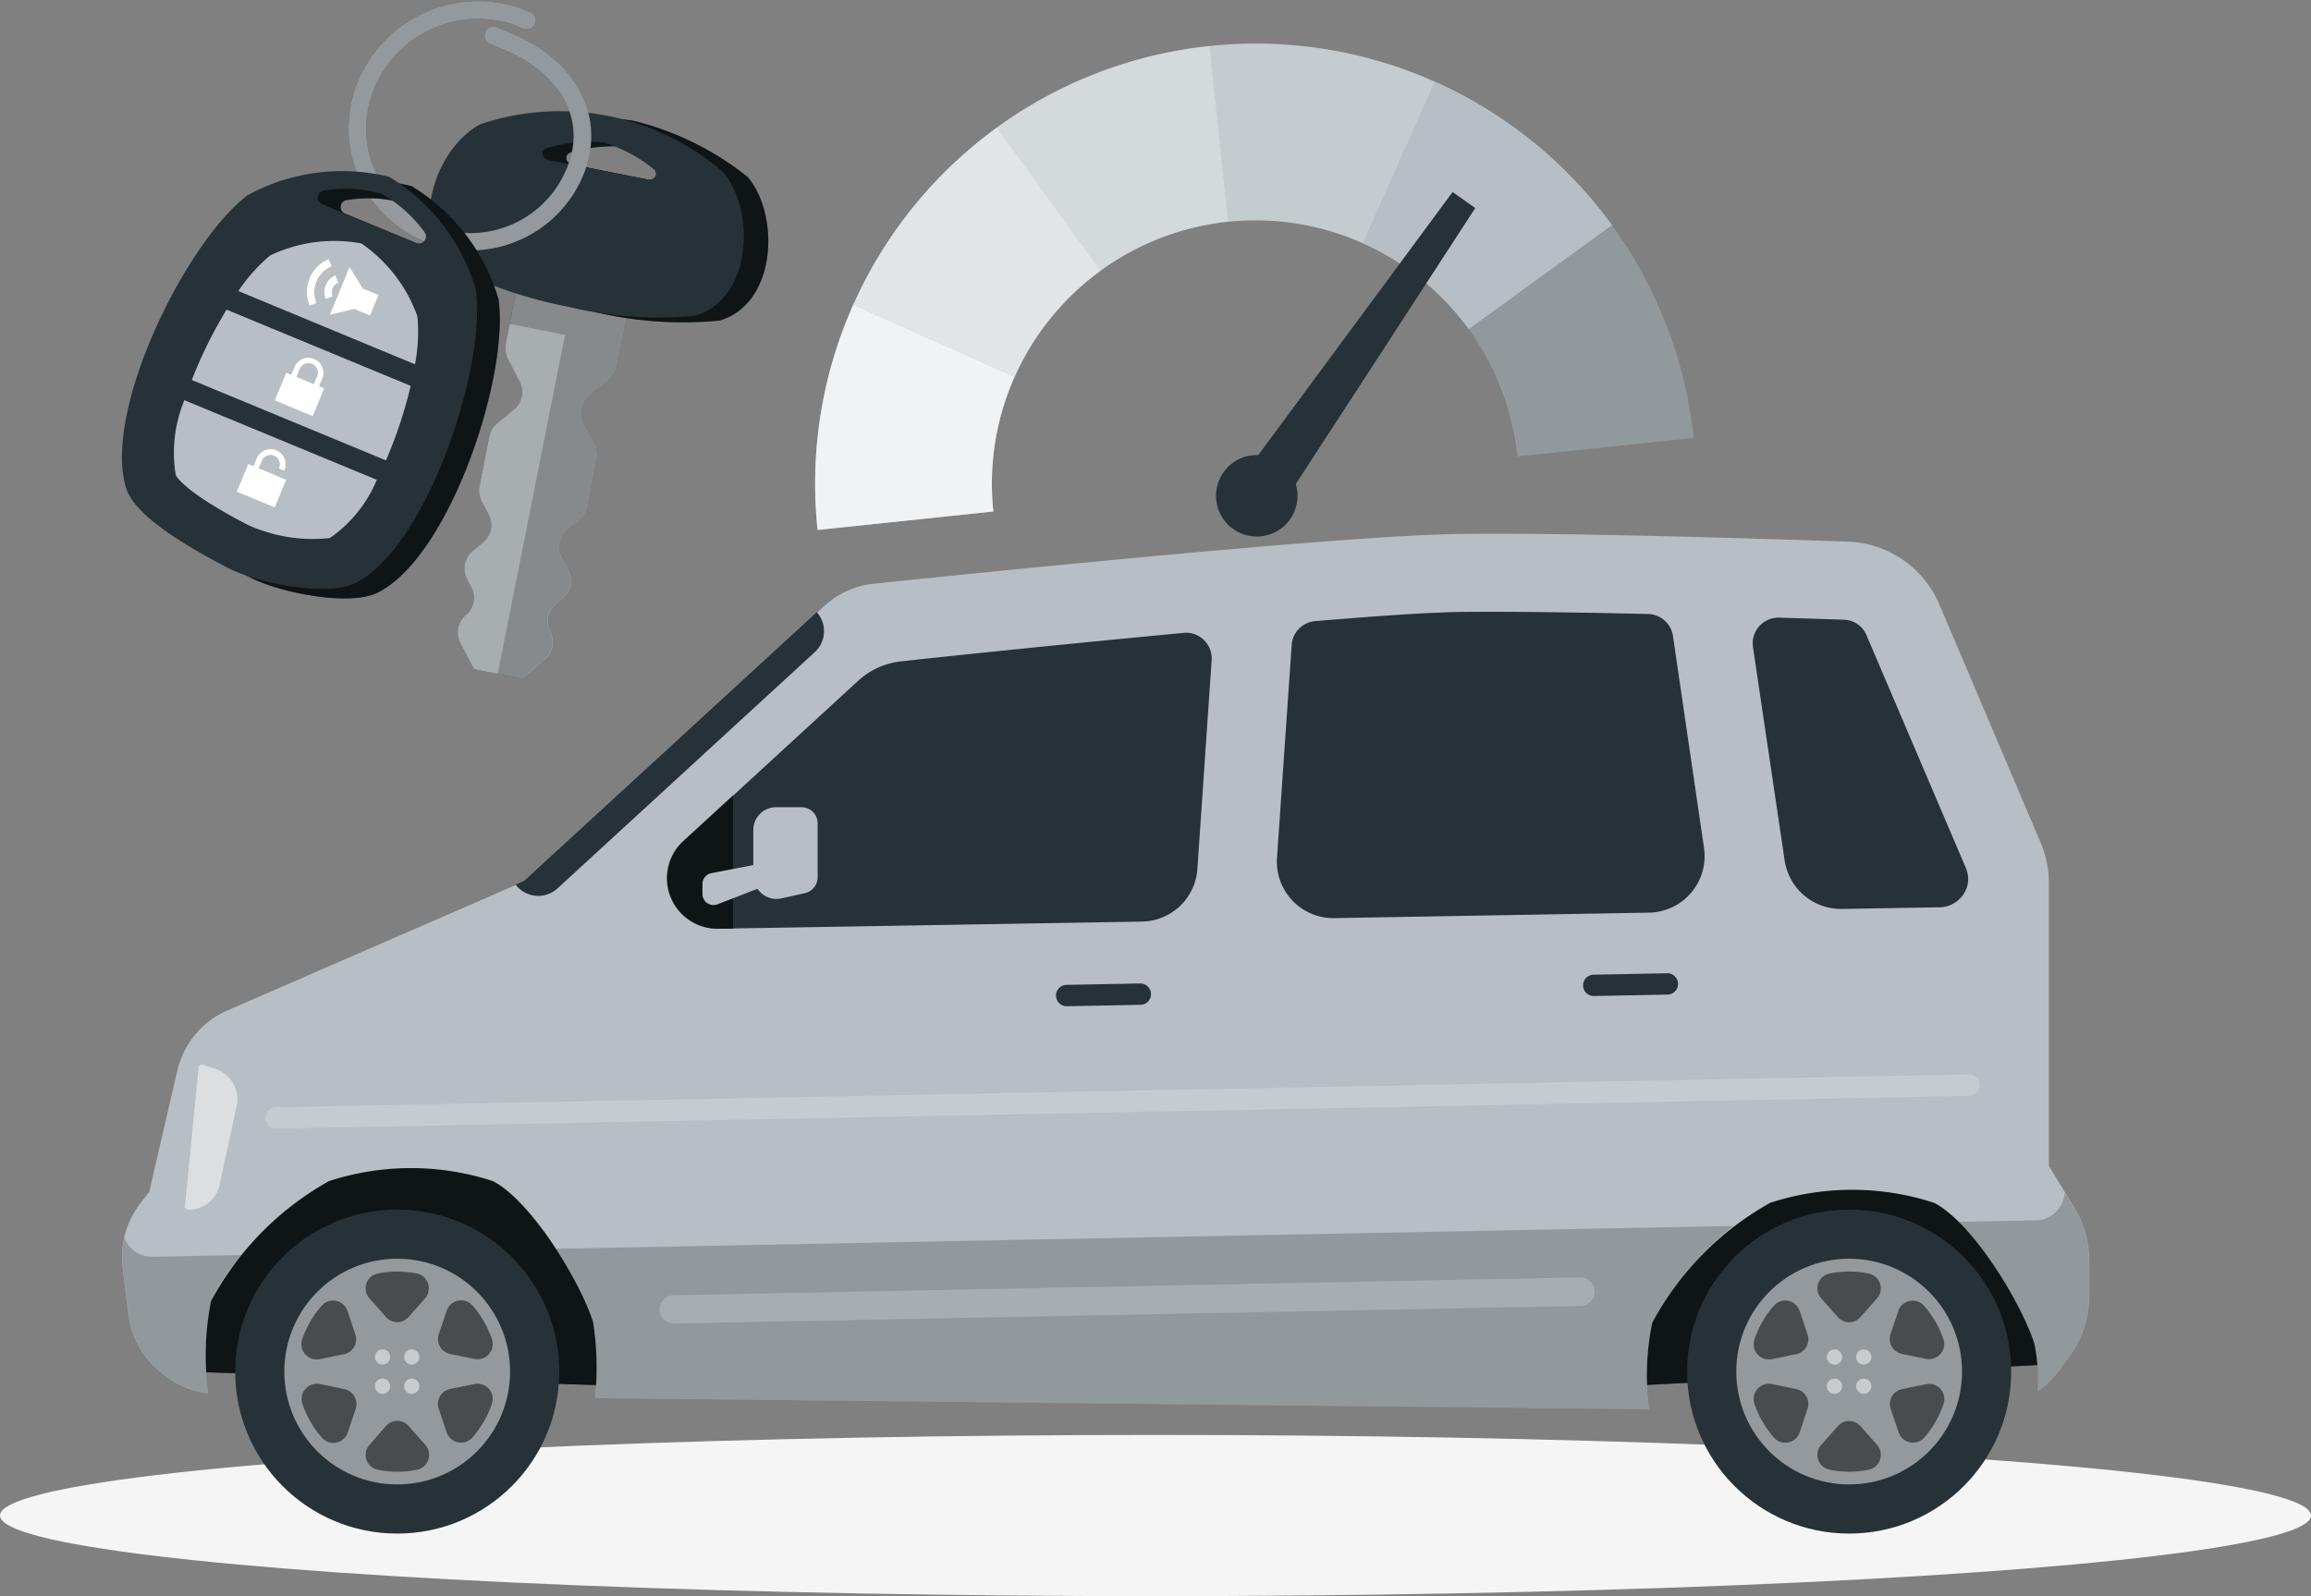
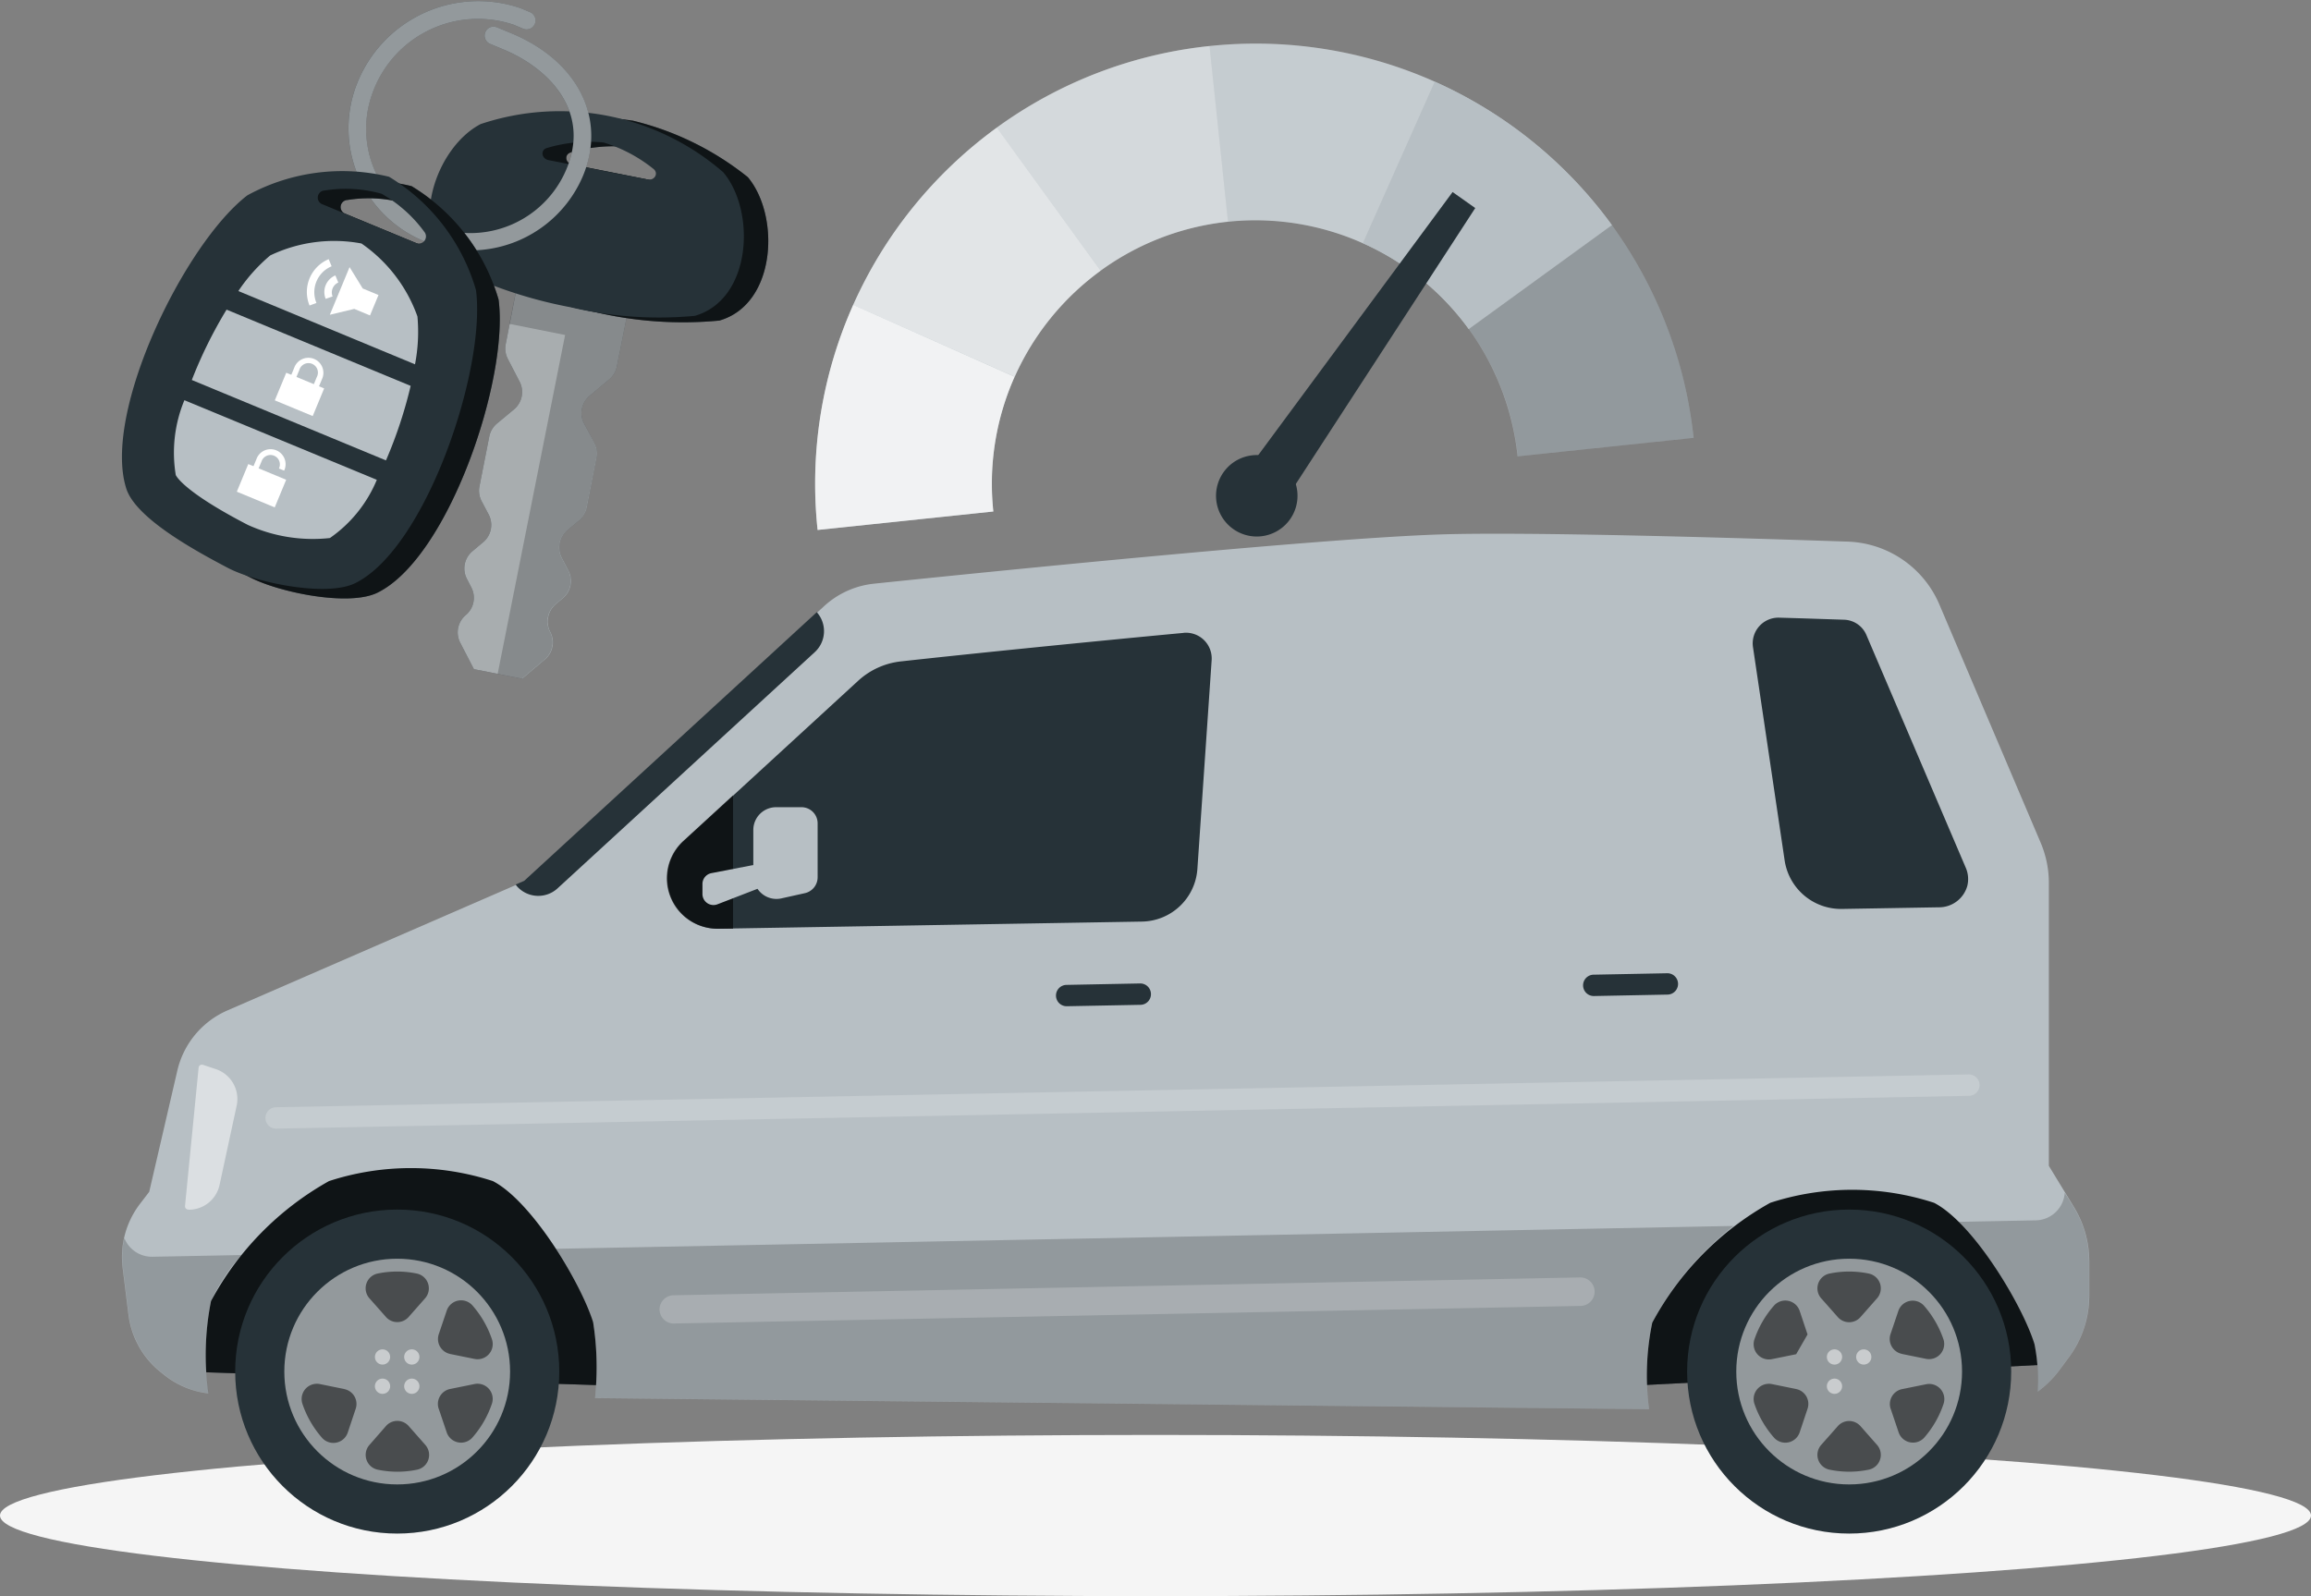
<svg xmlns="http://www.w3.org/2000/svg" width="78.796" height="54.437" viewBox="0 0 78.796 54.437">
  <rect x="0" y="0" width="78.796" height="54.437" fill="#808080" stroke="none" />
  <g id="Car_finance-rafiki" data-name="Car finance-rafiki" transform="translate(-56.11 -128.491)">
    <g id="freepik--Shadow--inject-33" transform="translate(56.11 177.43)">
      <ellipse id="freepik--path--inject-33" cx="39.398" cy="2.749" rx="39.398" ry="2.749" fill="#f5f5f5" />
    </g>
    <g id="freepik--Keys--inject-33" transform="translate(60.268 128.491)">
      <path id="Path_8706" data-name="Path 8706" d="M205.042,224.06l-.221-.425a.767.767,0,0,1,.187-.945l.4-.333a.768.768,0,0,0,.26-.44L206,220.23a.761.761,0,0,0-.073-.505l-.355-.67a.767.767,0,0,1,.187-.945l.665-.559a.767.767,0,0,0,.265-.44l.544-2.73-1.9-.384-1.9-.379-.532,2.73a.775.775,0,0,0,.073.505l.4.772a.772.772,0,0,1-.187.945l-.585.486a.77.77,0,0,0-.26.437l-.335,1.7a.772.772,0,0,0,.07.505l.243.459a.767.767,0,0,1-.187.945l-.367.308a.767.767,0,0,0-.187.945l.148.287a.767.767,0,0,1-.187.945h0a.77.77,0,0,0-.189.945l.466.9.826.163.826.165.772-.651a.77.77,0,0,0,.189-.945h0a.767.767,0,0,1,.187-.945l.243-.206A.772.772,0,0,0,205.042,224.06Z" transform="translate(-189.816 -204.61)" fill="#263238" />
      <path id="Path_8707" data-name="Path 8707" d="M205.042,224.06l-.221-.425a.767.767,0,0,1,.187-.945l.4-.333a.768.768,0,0,0,.26-.44L206,220.23a.761.761,0,0,0-.073-.505l-.355-.67a.767.767,0,0,1,.187-.945l.665-.559a.767.767,0,0,0,.265-.44l.544-2.73-1.9-.384-1.9-.379-.532,2.73a.775.775,0,0,0,.073.505l.4.772a.772.772,0,0,1-.187.945l-.585.486a.77.77,0,0,0-.26.437l-.335,1.7a.772.772,0,0,0,.07.505l.243.459a.767.767,0,0,1-.187.945l-.367.308a.767.767,0,0,0-.187.945l.148.287a.767.767,0,0,1-.187.945h0a.77.77,0,0,0-.189.945l.466.9.826.163.826.165.772-.651a.77.77,0,0,0,.189-.945h0a.767.767,0,0,1,.187-.945l.243-.206A.772.772,0,0,0,205.042,224.06Z" transform="translate(-189.816 -204.61)" fill="#fff" opacity="0.6" />
      <path id="Path_8708" data-name="Path 8708" d="M210.688,217.567a.767.767,0,0,0,.26-.432l.544-2.73-.95-.187-.95-.189-1.9-.379-.406,2.028,1.9.379-2.3,11.557.826.165.772-.651a.77.77,0,0,0,.189-.945.767.767,0,0,1,.187-.945l.243-.206a.772.772,0,0,0,.189-.945l-.221-.425a.767.767,0,0,1,.187-.945l.4-.333a.767.767,0,0,0,.26-.44l.335-1.688a.772.772,0,0,0-.07-.505l-.352-.675a.767.767,0,0,1,.187-.945Z" transform="translate(-194.076 -204.632)" opacity="0.2" />
      <path id="Path_8709" data-name="Path 8709" d="M210.777,195.059a10.019,10.019,0,0,0-3.917-1.926,10.364,10.364,0,0,0-4.357.279c-1.537.8-2.494,3.616-.971,4.893a15.53,15.53,0,0,0,4.031,1.353,13.059,13.059,0,0,0,4.242.291C211.748,199.392,211.884,196.383,210.777,195.059Zm-2.589.243-3.4-.675c-.243-.049-.279-.355-.039-.415a5.108,5.108,0,0,1,1.918-.185,5.021,5.021,0,0,1,1.7.906c.2.148.058.418-.189.369Z" transform="translate(-189.436 -189.016)" fill="#263238" />
      <path id="Path_8710" data-name="Path 8710" d="M210.777,195.059a10.019,10.019,0,0,0-3.917-1.926,10.364,10.364,0,0,0-4.357.279c-1.537.8-2.494,3.616-.971,4.893a15.53,15.53,0,0,0,4.031,1.353,13.059,13.059,0,0,0,4.242.291C211.748,199.392,211.884,196.383,210.777,195.059Zm-2.589.243-3.4-.675c-.243-.049-.279-.355-.039-.415a5.108,5.108,0,0,1,1.918-.185,5.021,5.021,0,0,1,1.7.906c.2.148.058.418-.189.369Z" transform="translate(-189.436 -189.016)" opacity="0.6" />
      <path id="Path_8711" data-name="Path 8711" d="M207.333,194.373a8.5,8.5,0,0,0-8.276-1.646c-1.537.8-2.492,3.616-.971,4.893a15.488,15.488,0,0,0,4.034,1.353,13.129,13.129,0,0,0,4.242.294C208.306,198.706,208.447,195.7,207.333,194.373Zm-2.591.243-3.373-.661c-.243-.051-.279-.357-.041-.415a5.021,5.021,0,0,1,1.921-.185,5.073,5.073,0,0,1,1.7.9C205.137,194.4,204.992,194.665,204.742,194.616Z" transform="translate(-186.828 -188.495)" fill="#263238" />
      <path id="Path_8712" data-name="Path 8712" d="M193.922,182.508a4.162,4.162,0,0,1-7.79-2.914,4.445,4.445,0,0,1,5.656-2.8l.325.136a.306.306,0,0,1,.165.4h0a.306.306,0,0,1-.4.165l-.325-.136a3.82,3.82,0,0,0-4.816,2.346,3.553,3.553,0,0,0,6.62,2.577c.84-2-.641-3.458-2.156-4.082l-.447-.187a.306.306,0,0,1-.165-.4h0a.3.3,0,0,1,.4-.163l.449.185C193.737,178.576,194.735,180.543,193.922,182.508Z" transform="translate(-178.201 -176.516)" fill="#263238" />
      <g id="Group_21884" data-name="Group 21884" transform="translate(7.723)" opacity="0.5">
        <path id="Path_8713" data-name="Path 8713" d="M193.922,182.508a4.162,4.162,0,0,1-7.79-2.914,4.445,4.445,0,0,1,5.656-2.8l.325.136a.306.306,0,0,1,.165.4h0a.306.306,0,0,1-.4.165l-.325-.136a3.82,3.82,0,0,0-4.816,2.346,3.553,3.553,0,0,0,6.62,2.577c.84-2-.641-3.458-2.156-4.082l-.447-.187a.306.306,0,0,1-.165-.4h0a.3.3,0,0,1,.4-.163l.449.185C193.737,178.576,194.735,180.543,193.922,182.508Z" transform="translate(-185.923 -176.516)" fill="#fff" />
      </g>
      <path id="Path_8714" data-name="Path 8714" d="M169.337,205.877a6.714,6.714,0,0,0-2.965-3.866,6.728,6.728,0,0,0-4.83.636c-2.147,1.646-4.954,7.416-4.14,10,.33,1.044,2.477,2.186,3.451,2.7s3.358,1.008,4.344.534C167.637,214.7,169.7,208.558,169.337,205.877Zm-2.028-1.6-3.189-1.321a.243.243,0,0,1,.066-.474,4.511,4.511,0,0,1,1.943.112,4.641,4.641,0,0,1,1.457,1.3.243.243,0,0,1-.277.381Z" transform="translate(-156.496 -195.662)" fill="#263238" />
      <path id="Path_8715" data-name="Path 8715" d="M169.337,205.877a6.714,6.714,0,0,0-2.965-3.866,6.728,6.728,0,0,0-4.83.636c-2.147,1.646-4.954,7.416-4.14,10,.33,1.044,2.477,2.186,3.451,2.7s3.358,1.008,4.344.534C167.637,214.7,169.7,208.558,169.337,205.877Zm-2.028-1.6-3.189-1.321a.243.243,0,0,1,.066-.474,4.511,4.511,0,0,1,1.943.112,4.641,4.641,0,0,1,1.457,1.3.243.243,0,0,1-.277.381Z" transform="translate(-156.496 -195.662)" opacity="0.6" />
      <path id="Path_8716" data-name="Path 8716" d="M166.193,204.556a6.691,6.691,0,0,0-2.965-3.864,6.74,6.74,0,0,0-4.83.634c-2.144,1.646-4.954,7.416-4.128,10,.33,1.044,2.479,2.186,3.451,2.7s3.358,1.005,4.344.532C164.491,213.376,166.545,207.237,166.193,204.556Zm-2.035-1.6-3.191-1.321a.243.243,0,0,1,.066-.474,4.511,4.511,0,0,1,1.943.112,4.641,4.641,0,0,1,1.457,1.3.243.243,0,0,1-.274.381Z" transform="translate(-154.122 -194.664)" fill="#263238" />
      <path id="Path_8717" data-name="Path 8717" d="M171.377,222.6,165.1,220a15.353,15.353,0,0,0-1.185,2.4l6.62,2.742A15.241,15.241,0,0,0,171.377,222.6Z" transform="translate(-161.533 -209.44)" fill="#b7bfc4" />
      <path id="Path_8718" data-name="Path 8718" d="M161.712,232.72a4.672,4.672,0,0,0-.294,2.552c.022.049.3.583,2.455,1.7a5.358,5.358,0,0,0,2.8.449,4.52,4.52,0,0,0,1.6-1.986Z" transform="translate(-159.583 -219.071)" fill="#b7bfc4" />
      <path id="Path_8719" data-name="Path 8719" d="M176.492,214.516a5.8,5.8,0,0,0,.083-1.632,5.1,5.1,0,0,0-1.909-2.489,5.052,5.052,0,0,0-3.111.408,5.752,5.752,0,0,0-1.086,1.214Z" transform="translate(-166.5 -202.091)" fill="#b7bfc4" />
      <rect id="Rectangle_8687" data-name="Rectangle 8687" width="1.399" height="1.02" transform="translate(5.602 12.712) rotate(22.5)" fill="#fff" />
      <path id="Path_8720" data-name="Path 8720" d="M178.465,227.933l-.175-.073.192-.464a.323.323,0,1,0-.595-.243l-.192.464-.175-.073.192-.464a.512.512,0,1,1,.945.391Z" transform="translate(-171.838 -214.537)" fill="#fff" />
      <rect id="Rectangle_8688" data-name="Rectangle 8688" width="1.399" height="1.02" transform="translate(4.307 15.827) rotate(22.5)" fill="#fff" />
      <path id="Path_8721" data-name="Path 8721" d="M172.385,240.445l-.175-.073.192-.461a.512.512,0,1,1,.945.391l-.177-.073a.321.321,0,1,0-.593-.243Z" transform="translate(-167.817 -224.251)" fill="#fff" />
      <path id="Path_8722" data-name="Path 8722" d="M184.969,214.982l-.537-.223-.449-.729-.673,1.625.833-.2.537.223Z" transform="translate(-176.222 -204.92)" fill="#fff" />
      <path id="Path_8723" data-name="Path 8723" d="M180.175,214.5a1.214,1.214,0,0,1,.653-1.581l.1.243a.957.957,0,0,0-.517,1.251Z" transform="translate(-173.779 -204.08)" fill="#fff" />
      <path id="Path_8724" data-name="Path 8724" d="M182.584,215.991a.614.614,0,0,1,.33-.8l.1.243a.367.367,0,0,0-.194.2.357.357,0,0,0,0,.274Z" transform="translate(-175.637 -205.798)" fill="#fff" />
    </g>
    <g id="freepik--Car--inject-33" transform="translate(60.268 146.689)">
      <path id="Path_8725" data-name="Path 8725" d="M80.969,367.034l15.224.5h33.675l14.529-.738v-3.174l-1.863-2.691-5.066-1.79-6.428,1.79-2.55,2.407-28.835.284L94.008,359.5l-4.415-1.593-6.472,1.673-1.578,2.895-.933,2.914Z" transform="translate(-78.819 -338.452)" fill="#263238" />
      <path id="Path_8726" data-name="Path 8726" d="M80.969,367.034l15.224.5h33.675l14.529-.738v-3.174l-1.863-2.691-5.066-1.79-6.428,1.79-2.55,2.407-28.835.284L94.008,359.5l-4.415-1.593-6.472,1.673-1.578,2.895-.933,2.914Z" transform="translate(-78.819 -338.452)" opacity="0.6" />
      <path id="Path_8727" data-name="Path 8727" d="M76.27,303.957a10.227,10.227,0,0,1,4.024-4.092,9.031,9.031,0,0,1,5.585,0c1.311.677,2.97,3.4,3.419,4.811a9.882,9.882,0,0,1,.063,2.591l35.94.379a8.872,8.872,0,0,1,.109-2.951,10.2,10.2,0,0,1,4.024-4.089,9.014,9.014,0,0,1,5.585,0c1.311.675,2.972,3.4,3.422,4.811a6.151,6.151,0,0,1,.107,1.634,3.584,3.584,0,0,0,.729-.716l.338-.457a3.521,3.521,0,0,0,.695-2.1V302.6a3.541,3.541,0,0,0-.512-1.833l-.865-1.421V289.7a3.516,3.516,0,0,0-.282-1.382L135.2,280.2a3.526,3.526,0,0,0-3.128-2.144c-3.708-.126-10.984-.345-13.939-.243-4.3.146-15.824,1.321-19.26,1.678a2.965,2.965,0,0,0-1.7.767l-10.2,9.374-10.153,4.417a2.973,2.973,0,0,0-1.7,2.054l-.957,4.128-.318.415a2.982,2.982,0,0,0-.59,2.164l.2,1.608a2.97,2.97,0,0,0,1.073,1.943l.126.1a2.953,2.953,0,0,0,1.527.646A9.4,9.4,0,0,1,76.27,303.957Z" transform="translate(-73.233 -277.782)" fill="#b7bfc4" />
      <circle id="Ellipse_1713" data-name="Ellipse 1713" cx="5.525" cy="5.525" r="5.525" transform="translate(3.861 23.055)" fill="#263238" />
      <circle id="Ellipse_1714" data-name="Ellipse 1714" cx="3.849" cy="3.849" r="3.849" transform="translate(5.536 24.731)" fill="#fff" opacity="0.5" />
      <g id="Group_21885" data-name="Group 21885" transform="translate(6.119 25.168)" opacity="0.5">
-         <path id="Path_8728" data-name="Path 8728" d="M100.269,386.651l-.267-.8a.517.517,0,0,0-.872-.189,3.411,3.411,0,0,0-.675,1.166.52.52,0,0,0,.6.665l.826-.168a.517.517,0,0,0,.389-.673Z" transform="translate(-98.431 -384.505)" />
        <path id="Path_8729" data-name="Path 8729" d="M108.914,382.972l.559-.634a.515.515,0,0,0-.27-.847,3.3,3.3,0,0,0-1.355,0,.515.515,0,0,0-.265.847l.561.634a.515.515,0,0,0,.77,0Z" transform="translate(-105.26 -381.42)" />
        <path id="Path_8730" data-name="Path 8730" d="M118.016,387.294l.828.168a.517.517,0,0,0,.6-.665,3.4,3.4,0,0,0-.673-1.166.517.517,0,0,0-.872.189l-.27.8a.52.52,0,0,0,.389.673Z" transform="translate(-112.946 -384.482)" />
        <path id="Path_8731" data-name="Path 8731" d="M117.628,398.037l.27.8a.517.517,0,0,0,.872.189,3.4,3.4,0,0,0,.673-1.166.517.517,0,0,0-.6-.665l-.828.168a.52.52,0,0,0-.389.673Z" transform="translate(-112.946 -393.357)" />
        <path id="Path_8732" data-name="Path 8732" d="M108.141,402.575l-.554.634a.515.515,0,0,0,.272.848,3.3,3.3,0,0,0,1.355,0,.515.515,0,0,0,.27-.848l-.559-.634a.515.515,0,0,0-.784,0Z" transform="translate(-105.263 -397.3)" />
        <path id="Path_8733" data-name="Path 8733" d="M99.913,397.363l-.826-.168a.52.52,0,0,0-.6.673,3.411,3.411,0,0,0,.675,1.166.517.517,0,0,0,.872-.189l.267-.8a.517.517,0,0,0-.389-.68Z" transform="translate(-98.453 -393.356)" />
      </g>
      <g id="Group_21886" data-name="Group 21886" transform="translate(8.625 27.822)" opacity="0.5">
        <circle id="Ellipse_1715" data-name="Ellipse 1715" cx="0.26" cy="0.26" r="0.26" transform="translate(0 0)" fill="#fff" />
        <path id="Path_8734" data-name="Path 8734" d="M113.38,392.61a.26.26,0,1,1-.26-.26A.26.26,0,0,1,113.38,392.61Z" transform="translate(-111.862 -392.35)" fill="#fff" />
        <path id="Path_8735" data-name="Path 8735" d="M109.27,396.72a.26.26,0,1,1-.26-.26A.26.26,0,0,1,109.27,396.72Z" transform="translate(-108.75 -395.462)" fill="#fff" />
        <path id="Path_8736" data-name="Path 8736" d="M113.38,396.72a.26.26,0,1,1-.26-.26A.26.26,0,0,1,113.38,396.72Z" transform="translate(-111.862 -395.462)" fill="#fff" />
      </g>
      <circle id="Ellipse_1716" data-name="Ellipse 1716" cx="5.525" cy="5.525" r="5.525" transform="translate(53.366 23.055)" fill="#263238" />
      <circle id="Ellipse_1717" data-name="Ellipse 1717" cx="3.849" cy="3.849" r="3.849" transform="translate(55.042 24.731)" fill="#fff" opacity="0.5" />
      <g id="Group_21887" data-name="Group 21887" transform="translate(55.634 25.168)" opacity="0.5">
-         <path id="Path_8737" data-name="Path 8737" d="M304.169,386.651l-.267-.8a.517.517,0,0,0-.872-.189,3.411,3.411,0,0,0-.675,1.166.52.52,0,0,0,.6.665l.826-.168a.517.517,0,0,0,.389-.673Z" transform="translate(-302.331 -384.505)" />
+         <path id="Path_8737" data-name="Path 8737" d="M304.169,386.651l-.267-.8a.517.517,0,0,0-.872-.189,3.411,3.411,0,0,0-.675,1.166.52.52,0,0,0,.6.665l.826-.168Z" transform="translate(-302.331 -384.505)" />
        <path id="Path_8738" data-name="Path 8738" d="M312.755,382.972l.559-.634a.515.515,0,0,0-.27-.847,3.3,3.3,0,0,0-1.355,0,.515.515,0,0,0-.272.847l.561.634a.515.515,0,0,0,.777,0Z" transform="translate(-309.11 -381.42)" />
        <path id="Path_8739" data-name="Path 8739" d="M321.859,387.332l.828.168a.517.517,0,0,0,.588-.653,3.4,3.4,0,0,0-.673-1.166.517.517,0,0,0-.872.189l-.27.8a.52.52,0,0,0,.4.66Z" transform="translate(-316.798 -384.52)" />
        <path id="Path_8740" data-name="Path 8740" d="M321.492,398.059l.27.8a.517.517,0,0,0,.872.189,3.4,3.4,0,0,0,.663-1.158.517.517,0,0,0-.6-.665l-.828.168a.52.52,0,0,0-.379.665Z" transform="translate(-316.82 -393.38)" />
        <path id="Path_8741" data-name="Path 8741" d="M311.978,402.588l-.561.634a.515.515,0,0,0,.272.847,3.292,3.292,0,0,0,1.355,0,.515.515,0,0,0,.27-.847l-.559-.634a.515.515,0,0,0-.777,0Z" transform="translate(-309.11 -397.313)" />
        <path id="Path_8742" data-name="Path 8742" d="M303.781,397.365l-.826-.168a.52.52,0,0,0-.6.665,3.412,3.412,0,0,0,.675,1.166.517.517,0,0,0,.872-.189l.267-.8a.517.517,0,0,0-.389-.673Z" transform="translate(-302.331 -393.358)" />
      </g>
      <g id="Group_21888" data-name="Group 21888" transform="translate(58.131 27.822)" opacity="0.5">
        <path id="Path_8743" data-name="Path 8743" d="M313.13,392.61a.26.26,0,1,1-.26-.26A.26.26,0,0,1,313.13,392.61Z" transform="translate(-312.61 -392.35)" fill="#fff" />
        <circle id="Ellipse_1718" data-name="Ellipse 1718" cx="0.26" cy="0.26" r="0.26" transform="translate(0.998 0)" fill="#fff" />
        <path id="Path_8744" data-name="Path 8744" d="M313.13,396.72a.26.26,0,1,1-.26-.26A.26.26,0,0,1,313.13,396.72Z" transform="translate(-312.61 -395.462)" fill="#fff" />
-         <path id="Path_8745" data-name="Path 8745" d="M317.24,396.72a.26.26,0,1,1-.26-.26A.26.26,0,0,1,317.24,396.72Z" transform="translate(-315.722 -395.462)" fill="#fff" />
      </g>
      <path id="Path_8746" data-name="Path 8746" d="M138.709,290.182a.971.971,0,0,0,.068-1.362l-9.976,9.162-.291.126c.019.024.034.049.056.073a.971.971,0,0,0,1.372.058Z" transform="translate(-115.086 -286.139)" fill="#263238" />
      <path id="Path_8747" data-name="Path 8747" d="M82.2,357.31h0a.112.112,0,0,1-.112-.121l.464-4.721a.112.112,0,0,1,.146-.095l.423.141a1.076,1.076,0,0,1,.729,1.251l-.583,2.7a1.073,1.073,0,0,1-1.066.85Z" transform="translate(-79.938 -334.255)" fill="#fff" opacity="0.5" />
      <g id="Group_21889" data-name="Group 21889" transform="translate(4.893 18.446)" opacity="0.2">
        <path id="Path_8748" data-name="Path 8748" d="M93.38,355.231h0a.364.364,0,0,1,.357-.372l57.716-1.119a.369.369,0,0,1,.372.357h0a.367.367,0,0,1-.359.372l-57.714,1.119a.362.362,0,0,1-.372-.357Z" transform="translate(-93.38 -353.74)" fill="#fff" />
      </g>
-       <path id="Path_8749" data-name="Path 8749" d="M237.331,299.217l10.741-.187a1.928,1.928,0,0,0,1.875-2.21l-1.059-7.227a.879.879,0,0,0-.85-.748c-1.863-.044-3.73-.075-5.214-.075-.729,0-1.343,0-1.836.024-.971.034-2.5.143-4.3.294a.874.874,0,0,0-.8.814l-.5,7.254a1.928,1.928,0,0,0,1.945,2.062Z" transform="translate(-196.005 -286.102)" fill="#263238" />
      <path id="Path_8750" data-name="Path 8750" d="M309.484,298.146l-3.4-7.965a.855.855,0,0,0-.76-.522c-.595-.019-1.353-.046-2.207-.07a.877.877,0,0,0-.9,1.005l1.081,7.285a1.943,1.943,0,0,0,1.943,1.644l3.312-.056a1,1,0,0,0,.971-.729A.972.972,0,0,0,309.484,298.146Z" transform="translate(-246.605 -286.721)" fill="#263238" />
      <path id="Path_8751" data-name="Path 8751" d="M167.405,291.718c-3.934.369-7.926.782-9.626.971a2.565,2.565,0,0,0-1.474.665l-5.957,5.471a1.722,1.722,0,0,0,1.2,2.982l14.437-.243a1.926,1.926,0,0,0,1.889-1.795l.486-7.113a.877.877,0,0,0-.954-.94Z" transform="translate(-131.206 -288.331)" fill="#263238" />
      <path id="Path_8752" data-name="Path 8752" d="M281.246,339.53l-2.508.049a.364.364,0,0,0-.357.364h0a.364.364,0,0,0,.372.364l2.509-.049a.364.364,0,0,0,.357-.364h0a.364.364,0,0,0-.372-.364Z" transform="translate(-228.562 -324.535)" fill="#263238" />
      <path id="Path_8753" data-name="Path 8753" d="M207.617,341.324h0a.364.364,0,0,0-.372-.364l-2.509.049a.364.364,0,0,0-.357.364h0a.364.364,0,0,0,.372.364l2.509-.048A.362.362,0,0,0,207.617,341.324Z" transform="translate(-172.532 -325.617)" fill="#263238" />
      <g id="Group_21890" data-name="Group 21890" transform="translate(0.006 22.477)" opacity="0.2">
        <path id="Path_8754" data-name="Path 8754" d="M76.288,378.869a6.538,6.538,0,0,1,1.035-1.569l-3.038.058a1.01,1.01,0,0,1-.954-.639,2.931,2.931,0,0,0-.053,1l.2,1.608a2.97,2.97,0,0,0,1.073,1.943l.126.1a2.953,2.953,0,0,0,1.527.646A9.288,9.288,0,0,1,76.288,378.869Z" transform="translate(-73.256 -375.171)" />
        <path id="Path_8755" data-name="Path 8755" d="M171.431,381.286a8.871,8.871,0,0,1,.109-2.951,10.305,10.305,0,0,1,2.776-3.3l-40.156.78a11.611,11.611,0,0,1,1.268,2.5,9.882,9.882,0,0,1,.063,2.591Z" transform="translate(-119.37 -373.899)" />
        <path id="Path_8756" data-name="Path 8756" d="M333.689,375.5a6.154,6.154,0,0,1,.107,1.634,3.587,3.587,0,0,0,.729-.716l.338-.457a3.521,3.521,0,0,0,.695-2.1v-1.173a3.541,3.541,0,0,0-.512-1.833l-.318-.512a1.008,1.008,0,0,1-.971.942l-2.645.051a12.464,12.464,0,0,1,2.579,4.165Z" transform="translate(-268.493 -370.34)" />
      </g>
      <g id="Group_21891" data-name="Group 21891" transform="translate(18.329 25.369)" opacity="0.2">
        <path id="Path_8757" data-name="Path 8757" d="M148.71,383.345h0a.486.486,0,0,1,.486-.486l30.911-.609a.486.486,0,0,1,.486.486h0a.486.486,0,0,1-.486.486l-30.926.6A.486.486,0,0,1,148.71,383.345Z" transform="translate(-148.71 -382.25)" fill="#fff" />
      </g>
      <path id="Path_8758" data-name="Path 8758" d="M152,314.54l-1.7,1.559a1.722,1.722,0,0,0,1.2,2.992h.5Z" transform="translate(-131.164 -305.614)" opacity="0.6" />
      <path id="Path_8759" data-name="Path 8759" d="M158.108,316.21h-.857a.777.777,0,0,0-.777.777v1.195l-1.428.277a.376.376,0,0,0-.306.371v.338a.376.376,0,0,0,.515.352l1.362-.527a.777.777,0,0,0,.809.328l.809-.18a.556.556,0,0,0,.432-.539v-1.841a.551.551,0,0,0-.559-.551Z" transform="translate(-134.947 -306.878)" fill="#b7bfc4" />
    </g>
    <g id="freepik--Levels--inject-128" transform="translate(82.417 131.63) rotate(-6)">
      <path id="Path_8816" data-name="Path 8816" d="M30.031,15.017H24a8.989,8.989,0,1,0-17.978,0H0a15.016,15.016,0,1,1,30.033,0Z" transform="translate(0 0)" fill="#b7bfc4" />
      <path id="Path_8817" data-name="Path 8817" d="M3.288,8.515,8.512,5.5A15.09,15.09,0,0,0,3.016,0L0,5.224A9,9,0,0,1,3.288,8.515Z" transform="translate(19.509 2.01)" fill="#b7bfc4" />
      <path id="Path_8818" data-name="Path 8818" d="M2.01,0A14.943,14.943,0,0,0,0,7.509H6.027a8.933,8.933,0,0,1,1.2-4.492Z" transform="translate(0 7.509)" fill="#fff" opacity="0.8" />
      <path id="Path_8819" data-name="Path 8819" d="M1.207,7.509H7.235A14.949,14.949,0,0,0,5.225,0L0,3.016A8.909,8.909,0,0,1,1.207,7.509Z" transform="translate(22.797 7.509)" opacity="0.2" />
      <path id="Path_8820" data-name="Path 8820" d="M8.512,5.225,5.5,0A15.09,15.09,0,0,0,0,5.5L5.222,8.515A9.028,9.028,0,0,1,8.512,5.225Z" transform="translate(2.01 2.01)" fill="#fff" opacity="0.6" />
      <path id="Path_8821" data-name="Path 8821" d="M7.509,6.022h0V0h0A14.957,14.957,0,0,0,0,2.01L3.016,7.235A8.952,8.952,0,0,1,7.509,6.022Z" transform="translate(7.506)" fill="#fff" opacity="0.4" />
      <path id="Path_8822" data-name="Path 8822" d="M4.495,7.235,7.511,2.01A14.96,14.96,0,0,0,0,0V6.022A8.952,8.952,0,0,1,4.495,7.235Z" transform="translate(15.014)" fill="#fff" opacity="0.2" />
      <path id="Path_8823" data-name="Path 8823" d="M0,8.444,7.723,0l.711.624L1.158,9.6Z" transform="translate(15.014 5.819)" fill="#263238" />
      <path id="Path_8824" data-name="Path 8824" d="M2.778,1.386A1.389,1.389,0,1,1,1.389,0,1.389,1.389,0,0,1,2.778,1.386Z" transform="translate(13.625 14.035)" fill="#263238" />
    </g>
  </g>
</svg>